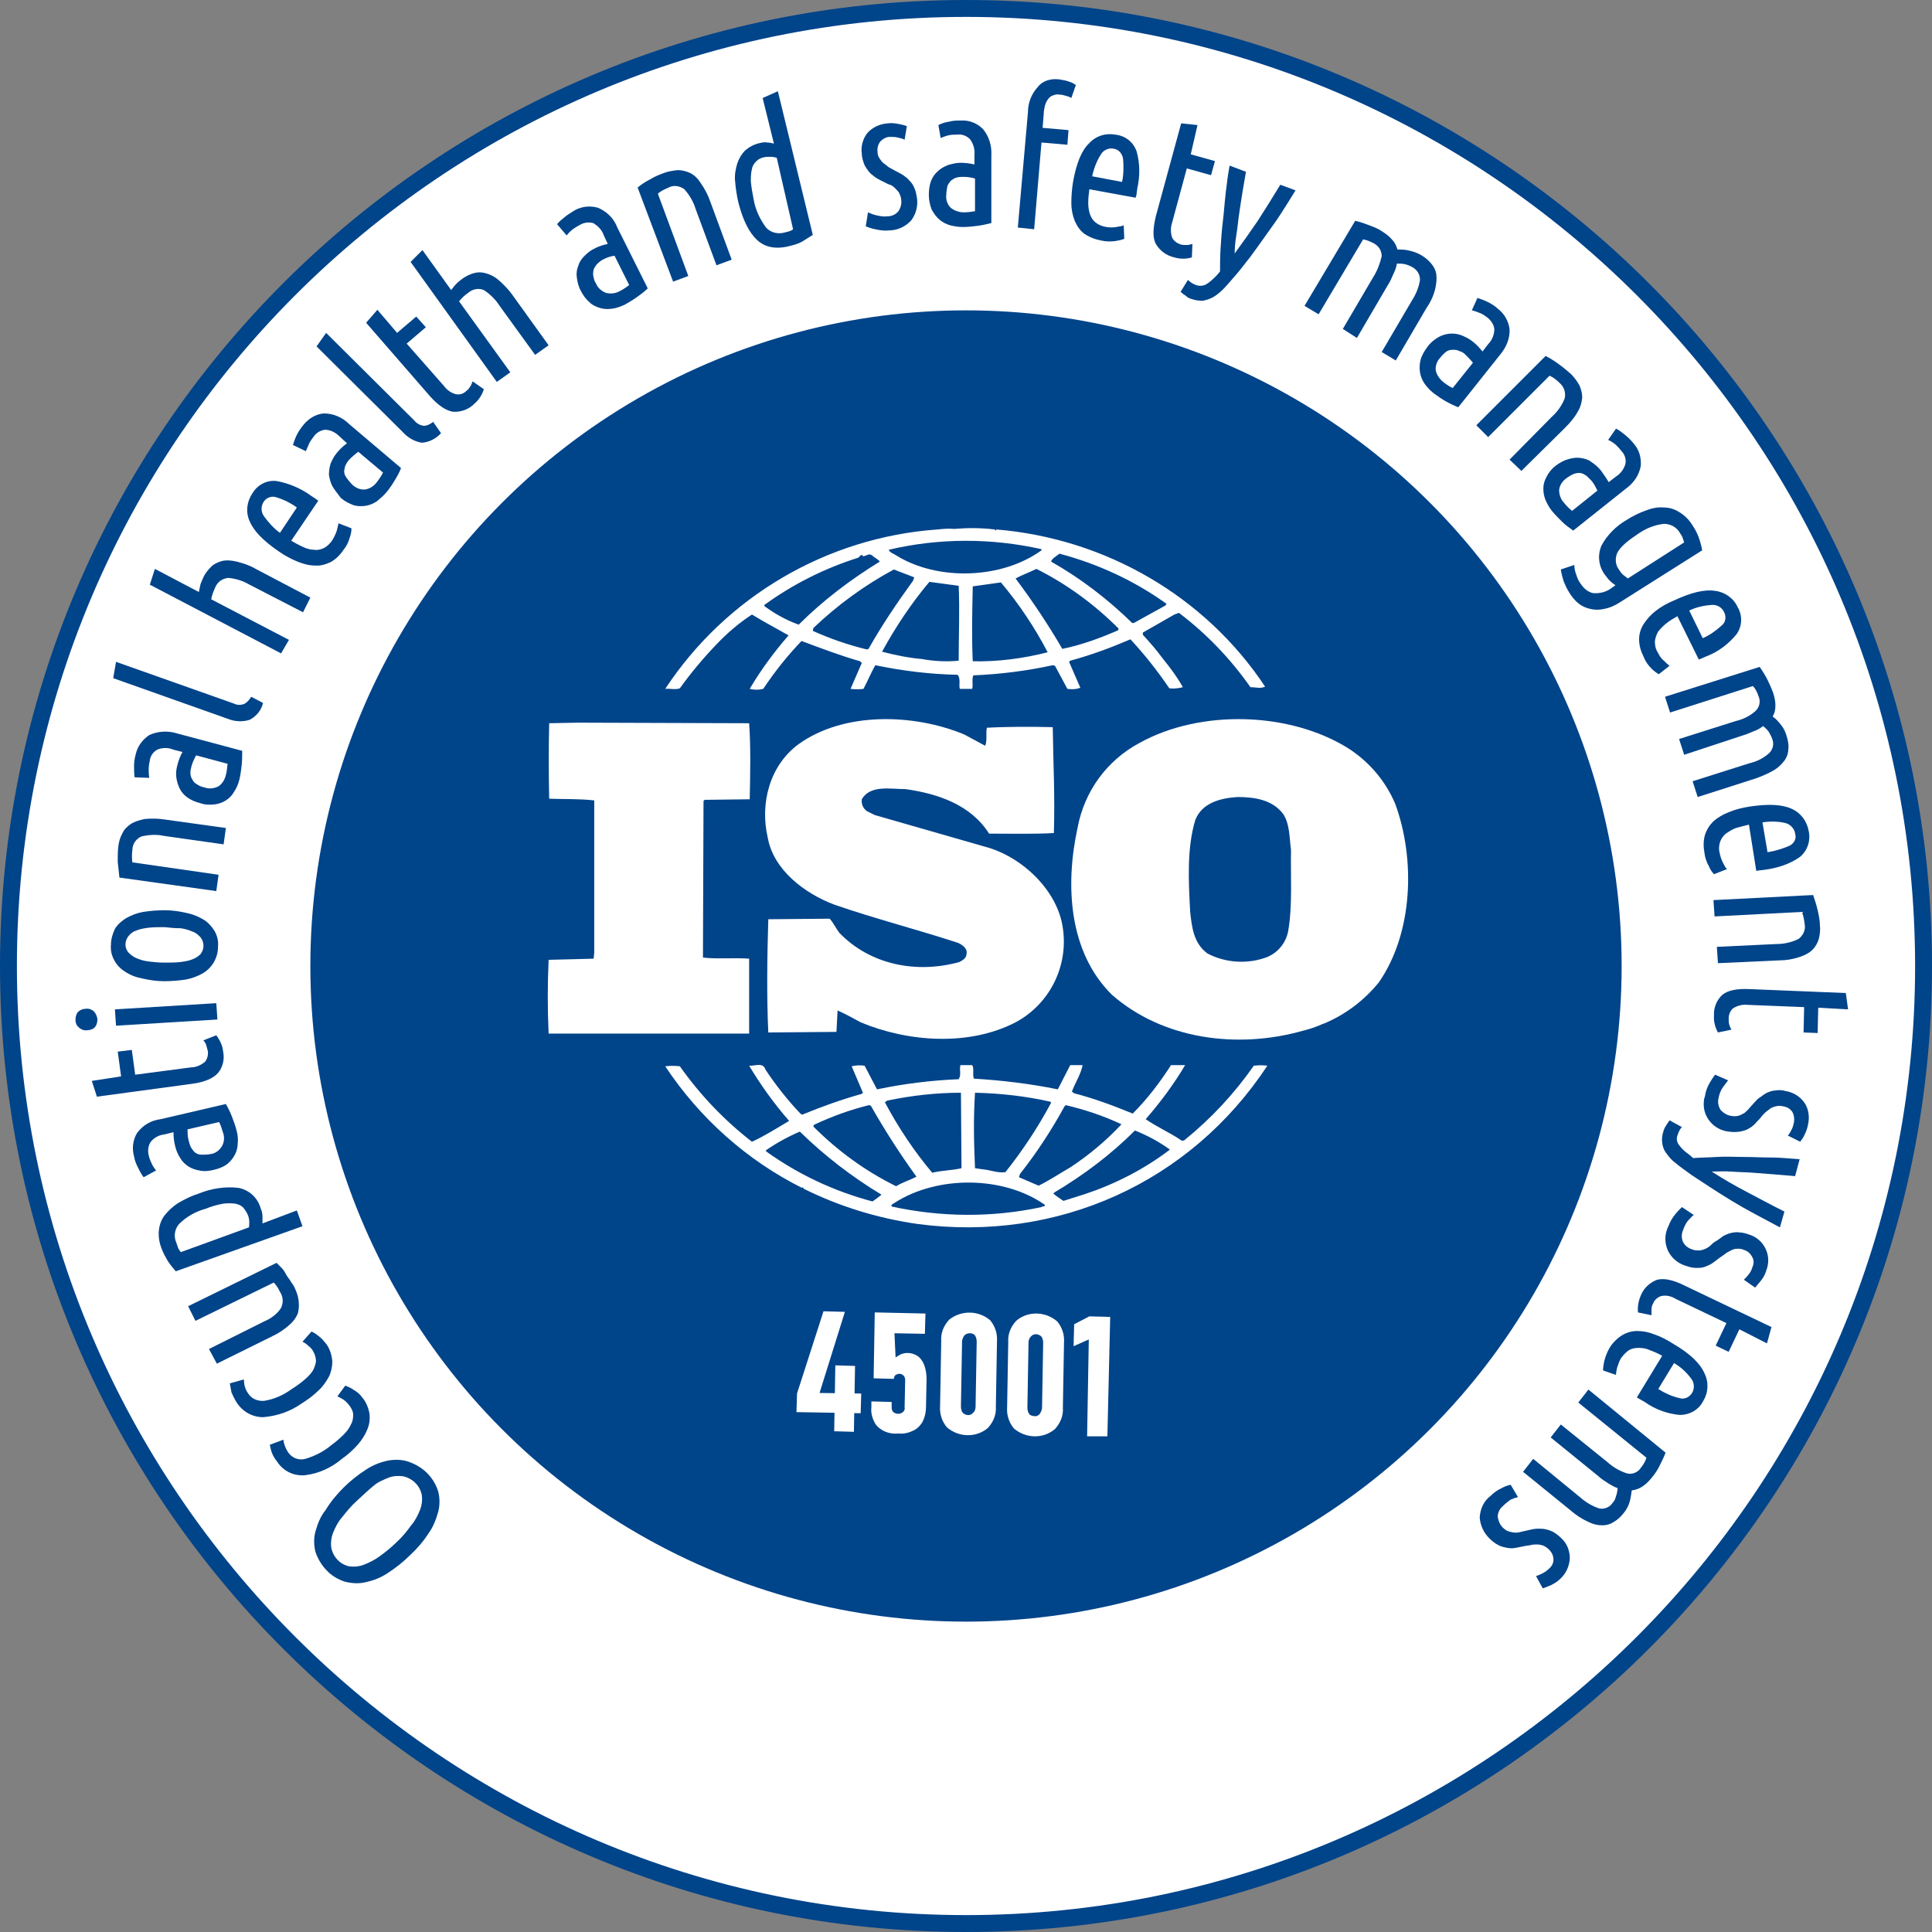
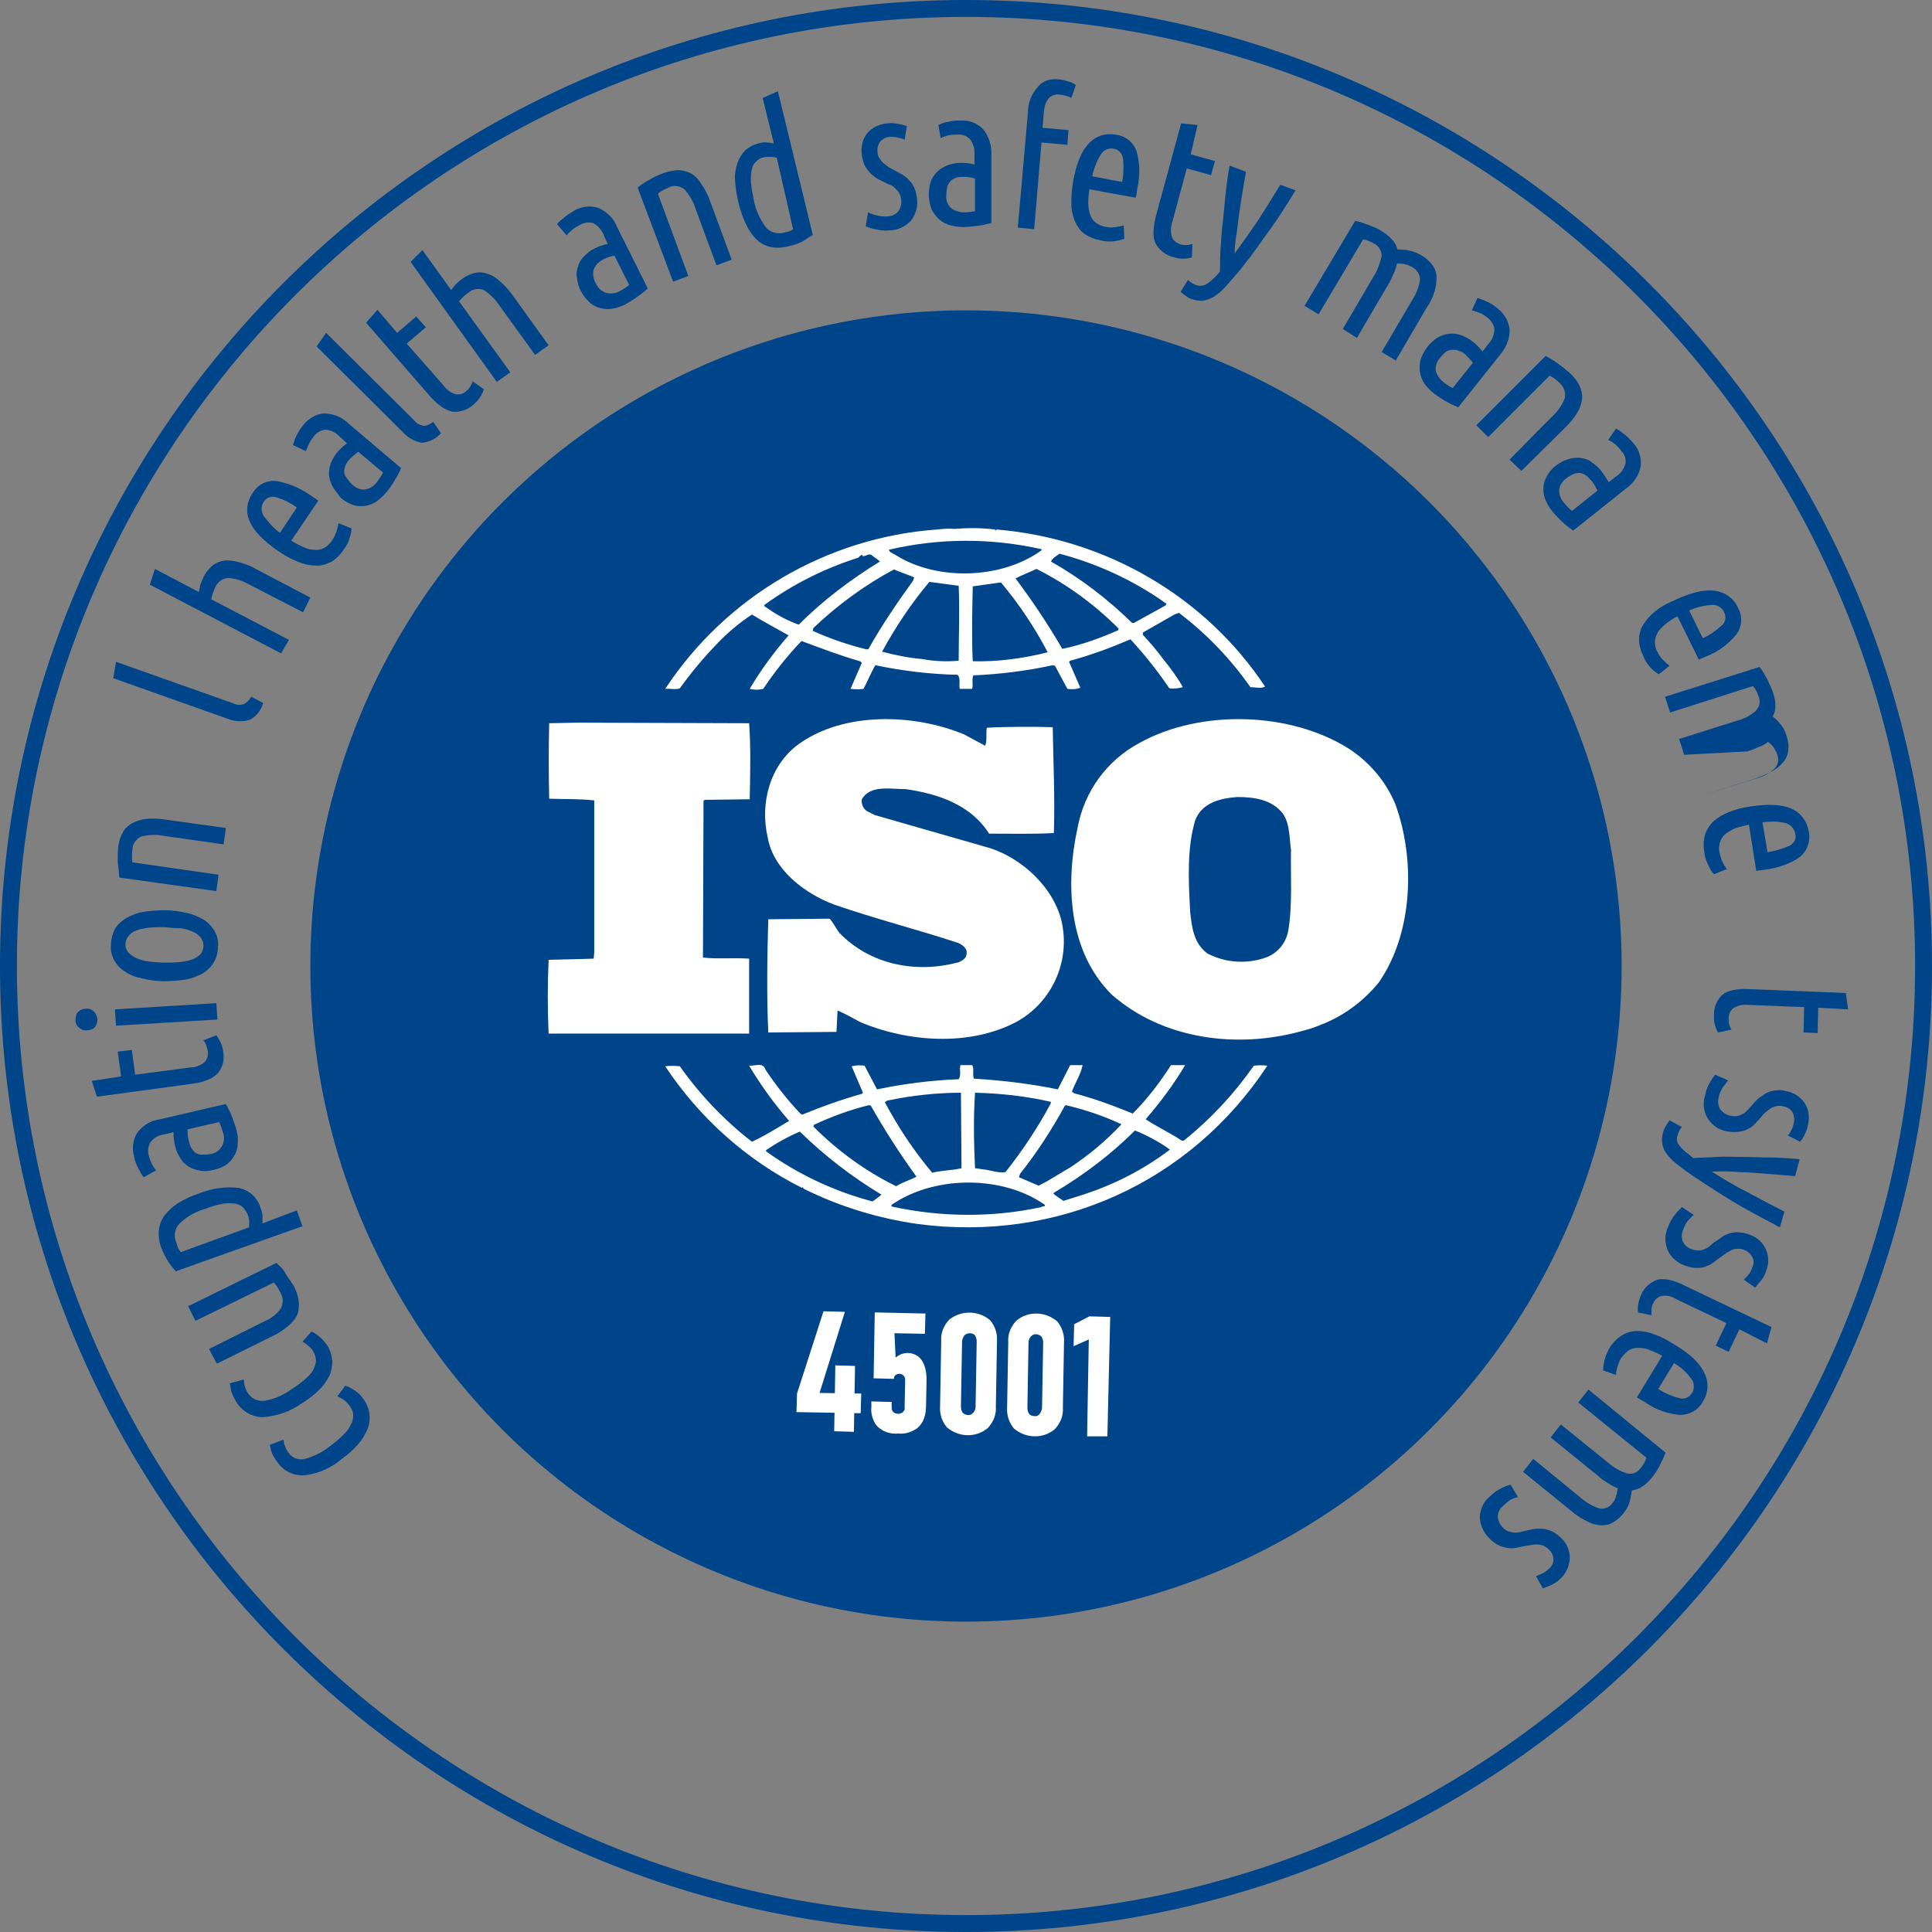
<svg xmlns="http://www.w3.org/2000/svg" version="1.1" id="Layer_1" x="0px" y="0px" viewBox="0 0 343 343" style="enable-background:new 0 0 343 343;" xml:space="preserve">
  <rect x="0" y="0" width="343" height="343" fill="#808080" stroke="none" />
  <style type="text/css">
	.st0{fill:#FFFFFF;}
	.st1{fill:#00448A;}
</style>
  <title>Untitled-1</title>
  <g>
-     <circle class="st0" cx="171.5" cy="171.5" r="170" />
    <path class="st1" d="M171.5,343C76.9,343,0,266.1,0,171.5S76.9,0,171.5,0S343,76.9,343,171.5S266.1,343,171.5,343z M171.5,3   C78.6,3,3,78.6,3,171.5S78.6,340,171.5,340S340,264.4,340,171.5S264.4,3,171.5,3z" />
    <circle class="st1" cx="171.5" cy="171.5" r="116.4" />
    <path class="st0" d="M247.7,142.7c-1.7-4-4.5-7.3-8.1-9.7c-10.5-6.7-26.5-7.1-37.3-1.1c-5.8,3.1-9.8,8.6-11,15.1   c-2.2,10.1-1.6,22,6.1,29.6c9,7.9,22.2,9.7,33.9,6.4c1.2-0.3,2.4-0.7,3.5-1.2l0.3-0.1c3.8-1.6,7.1-4.1,9.7-7.3   C250.9,165.6,251.3,152.5,247.7,142.7z M228.7,165.3c-0.4,2.1-1.8,3.8-3.7,4.6c-3.4,1.3-7.3,1.1-10.6-0.6c-2.5-1.8-2.8-4.7-3.1-7.4   c-0.3-5.5-0.6-11.3,0.9-16.3c1.2-3.1,4.5-3.9,7.5-4.1c3.1,0,6.2,0.5,8.1,3c1.2,1.8,1.1,4.2,1.4,6.4   C229.1,155.3,229.5,160.7,228.7,165.3L228.7,165.3z" />
    <path class="st0" d="M133,170.2c-2.7-0.2-5.7,0.1-8.2-0.2l0.1-27.8l0.2-0.2l8-0.1c0.1-4.5,0.2-9.4-0.1-13.5l-30.5-0.1l-5,0.1   c-0.1,4.2-0.1,9.1,0,13.4c2.7,0.1,5.3,0,8,0.3v27l-0.1,1.1l-8,0.2c-0.2,4.4-0.2,8.7,0,13.1H133V170.2z" />
    <path class="st0" d="M222.6,189.2c-3.5,5-7.6,9.4-12.3,13.2c-0.2,0.2-0.7,0.1-0.8-0.1c-2-1.3-4.2-2.3-6.1-3.6c2.6-3,5-6.2,7-9.6   h-2.5c-2,3.1-4.2,6-6.8,8.6c-3.4-1.4-6.9-2.7-10.4-3.6l-0.4-0.3c0.6-1.6,1.6-3.1,1.9-4.7H190l-2.2,4.3c-4.9-1-9.9-1.6-14.9-1.9   c-0.3-0.7,0.1-1.8-0.3-2.4h-2.1c-0.2,1,0.2,1.7-0.3,2.5c-4.9,0.2-9.7,0.8-14.5,1.8l-2.2-4.2c-0.7-0.1-1.5-0.1-2.3,0.1l2,4.7   l-0.2,0.2c-3.6,1-7.2,2.3-10.6,3.7l-0.3-0.2c-2.3-2.4-4.4-5.1-6.2-7.8c-0.4-1.4-2-0.6-2.9-0.7c2.1,3.5,4.4,6.7,7.1,9.8   c-2.2,1.3-4.4,2.7-6.6,3.7c-4.9-3.8-9.2-8.3-12.8-13.4c-0.9-0.1-1.7-0.1-2.6,0c6.1,9.2,14.5,16.7,24.3,21.6c0,0,0-0.1,0.1-0.1l0,0   c0.1,0,0.2,0.1,0.1,0.2c6.4,3.2,13.3,5.3,20.3,6.3c24.8,3.3,48.4-7.3,62.1-28.1C224.3,189.1,223.5,189.1,222.6,189.2z M189,196.4   l0.2-0.2c3.4,0.8,6.7,1.9,9.9,3.4c-2.7,2.9-5.7,5.4-9,7.6c-1.9,1.1-3.7,2.3-5.7,3.3l-3.5-1.5l0.2-0.6   C184.1,204.6,186.7,200.6,189,196.4L189,196.4z M173.1,194c4.5,0.1,9,0.6,13.4,1.6l0.1,0.2c-2.3,4.3-5,8.4-8.1,12.3   c-1.4,0.2-2.7-0.4-4-0.5l-1.4-0.2C172.9,202.8,172.8,198.7,173.1,194z M157.5,195.4c4.3-0.9,8.7-1.4,13.1-1.4l0.1,13.4   c-1.7,0.4-3.6,0.4-5.2,0.8c-3.2-3.8-6-8-8.4-12.5L157.5,195.4z M144.5,199.7c3.2-1.5,6.5-2.7,9.8-3.5l0.3,0.1   c2.5,4.4,5.2,8.6,8.1,12.6c-1.1,0.6-2.5,1-3.6,1.7c-5.5-2.7-10.4-6.3-14.7-10.6L144.5,199.7L144.5,199.7z M154.9,213.3   c-6.8-1.8-13.2-4.8-18.9-8.9v-0.2c1.9-1.3,3.9-2.4,6-3.3c4.4,4.3,9.2,8,14.5,11.2C156,212.5,155.5,212.9,154.9,213.3L154.9,213.3z    M184.9,214.3c-8.8,1.9-17.9,1.8-26.6-0.1c-0.2-0.4,0.4-0.5,0.6-0.7c7.5-4.8,19.2-4.8,26.6,0.4C185.6,214.3,185,214.1,184.9,214.3   L184.9,214.3z M192.6,212l-3.8,1.2c-0.6-0.4-1.2-0.8-1.8-1.3l0.2-0.2c5.2-3.1,10-6.7,14.3-11c2.2,0.9,4.3,2,6.2,3.4   C203.1,207.6,198,210.2,192.6,212L192.6,212z" />
    <path class="st0" d="M120.7,122.2c2-2.8,4.2-5.4,6.5-7.8c1.9-2,4-3.8,6.3-5.3c2.1,1.3,4.4,2.5,6.5,3.7c-2.6,3-4.9,6.1-6.9,9.5   c0.8,0.2,1.6,0.2,2.4,0c2-3,4.3-5.9,6.8-8.5c3.5,1.3,6.9,2.6,10.4,3.6l0.3,0.3l-2,4.6c0.8,0.1,1.6,0.1,2.3,0   c0.7-1.3,1.3-2.8,2.1-4.2c4.8,1,9.7,1.6,14.6,1.7c0.6,0.6,0.2,1.8,0.4,2.5h2.2c0.2-0.8-0.1-1.7,0.2-2.4c4.8-0.2,9.5-0.8,14.1-1.8   l0.4,0.1l2.2,4.1c0.8,0.1,1.5,0.1,2.3-0.2l-2-4.6l0.2-0.2c3.7-1,7.2-2.3,10.7-3.8c2.5,2.7,4.8,5.6,6.9,8.7c0.8,0.1,1.6,0,2.4-0.2   c-1-1.8-2.2-3.4-3.5-5c-1.1-1.5-2.3-2.9-3.6-4.3v-0.4l5.6-3.2l0.8-0.3c4.9,3.7,9.2,8.2,12.7,13.2c1,0,1.8,0.3,2.6-0.1   c-10.6-16-28.3-26.3-47.7-27.9l-0.1,0.2l-0.2-0.2c-2.4-0.3-4.8-0.3-7.2-0.1c-1-0.1-2,0-3,0.1c-19.6,1.4-37.5,11.9-48.3,28.3   C118.9,122.2,119.9,122.5,120.7,122.2z M154.2,115.2l-0.3,0.1c-3.3-0.8-6.5-1.9-9.6-3.3l0.1-0.5c4.3-4.1,9.1-7.6,14.3-10.4   c1.2,0.5,2.4,0.9,3.6,1.4l-0.2,0.6C159.2,107.1,156.5,111.1,154.2,115.2L154.2,115.2z M170.2,117.3c-2.2,0.2-4.4,0.1-6.5-0.3   c-2.4-0.2-4.8-0.7-7.1-1.3c2.4-4.4,5.2-8.6,8.4-12.4l5.2,0.7C170.4,108.3,170.2,113,170.2,117.3L170.2,117.3z M172.7,117.4   c-0.2-4.2-0.1-8.9,0-13.3l5-0.7c3.2,3.8,6,8,8.3,12.4C181.7,116.9,177.2,117.5,172.7,117.4L172.7,117.4z M198.5,111.9   c-3.2,1.4-6.5,2.6-9.9,3.3c-2.5-4.3-5.3-8.5-8.3-12.5c1.1-0.6,2.5-1.1,3.7-1.7c5.4,2.7,10.3,6.3,14.6,10.6L198.5,111.9z    M188.1,98.3c6.8,1.8,13.3,4.8,19,8.9l-0.2,0.3l-5.6,3.1H201c-4.3-4.2-9.1-7.9-14.4-10.9C186.8,99.1,187.6,98.7,188.1,98.3z    M184.9,97.5v0.2c-7,5.1-18.4,5.5-25.8,0.9c-0.4-0.3-1.2-0.5-1.3-1C166.7,95.5,176,95.5,184.9,97.5z M135.7,107.4   c5.1-3.7,10.7-6.5,16.7-8.4c0.2-0.2,0.4-0.5,0.7-0.5v0.2c0.6,0.2,1.1-0.6,1.7-0.1s1.1,0.7,1.4,1.1c-5.2,3.2-10.1,6.9-14.4,11.2   c-2.2-0.8-4.2-1.9-6.1-3.3L135.7,107.4z" />
    <path class="st0" d="M170.3,170.8c-7.6,2.1-15.8,0.5-21.3-5.2c-0.6-0.8-1-1.7-1.7-2.5l-10.9,0.1c-0.2,6.4-0.3,13.8,0,20.1l12.1-0.1   l0.2-3.8c1.4,0.6,2.8,1.4,4.1,2.1c8.4,3.5,19.2,4.3,27.5,0c6-3.2,9.4-9.9,8.4-16.7c-0.9-6.7-7.3-12.8-13.9-14.5l-19.5-5.6l-1.4-0.7   c-0.7-0.5-1-1.3-0.9-2.1c1.5-2.6,5.1-1.8,7.8-1.8c5.6,0.8,11.5,2.7,14.8,7.9c3.6,0,7.7,0.1,11.5-0.1c0.2-6.5-0.1-12.2-0.2-18.8   c-3.6-0.1-8.1-0.1-11.7,0.1c-0.2,0.9,0.1,2.3-0.3,3.2l-3.7-2c-8.9-3.7-21.3-4.1-29.4,1.7c-5.2,3.8-6.9,10.6-5.5,16.6   c1,5.7,6.5,9.9,11.8,11.9c7.2,2.5,14.7,4.4,22,6.8c0.7,0.3,1.7,1,1.5,1.9C171.6,170.1,170.9,170.5,170.3,170.8z" />
    <path class="st0" d="M141.5,247.4l4.7-14.6l3.8,0.1l-4.5,14.4l7.4,0.1l-0.1,3.5l-11.4-0.2L141.5,247.4z M148.3,242.4l3.5,0.1   l-0.2,11.7l-3.5-0.1L148.3,242.4z" />
    <path class="st0" d="M156.8,254c-0.7-0.4-1.3-0.9-1.6-1.6c-0.4-0.8-0.6-1.7-0.5-2.6v-1l3.6,0.1v1c0,0.3,0.1,0.6,0.3,0.8   c0.5,0.4,1.2,0.4,1.7,0c0.2-0.2,0.4-0.5,0.3-0.8l0.1-4.9c0-0.3-0.1-0.6-0.3-0.8s-0.5-0.3-0.7-0.3c-0.3,0-0.5,0.1-0.7,0.2   c-0.2,0.2-0.3,0.4-0.3,0.7l-3.6-0.1l0.2-11.7l9,0.2l-0.1,3.6l-5.4-0.1l0.2,4.3c0.3-0.2,0.6-0.4,1-0.6c0.3-0.1,0.7-0.2,1.1-0.2   c0.7,0,1.3,0.2,1.9,0.6c0.5,0.4,0.9,1,1.1,1.6c0.3,0.8,0.4,1.7,0.4,2.5l-0.1,4.9c0,0.9-0.2,1.8-0.6,2.6c-0.4,0.7-1,1.3-1.7,1.6   c-0.8,0.4-1.7,0.6-2.6,0.5C158.5,254.6,157.6,254.4,156.8,254z" />
    <path class="st0" d="M168.1,253.4c-0.9-1.1-1.3-2.4-1.2-3.8l0.2-11.5c-0.1-1.4,0.4-2.7,1.4-3.8c2.1-1.7,5.2-1.7,7.3,0.1   c0.9,1.1,1.3,2.4,1.2,3.8l-0.2,11.5c0.1,1.4-0.4,2.7-1.4,3.8C173.3,255.3,170.2,255.2,168.1,253.4z M172.8,250.8   c0.3-0.3,0.4-0.7,0.4-1.1l0.2-11.5c0-0.4-0.1-0.8-0.3-1.1s-0.6-0.4-0.9-0.4c-0.4,0-0.7,0.1-1,0.4c-0.2,0.3-0.4,0.7-0.4,1.1   l-0.2,11.5c0,0.4,0.1,0.8,0.3,1.1c0.5,0.5,1.3,0.6,1.8,0.1C172.7,250.8,172.7,250.8,172.8,250.8L172.8,250.8z" />
    <path class="st0" d="M180,253.6c-0.9-1.1-1.3-2.4-1.2-3.8l0.2-11.5c-0.1-1.4,0.4-2.7,1.4-3.8c2.1-1.8,5.2-1.7,7.3,0.1   c0.9,1.1,1.3,2.4,1.2,3.8l-0.2,11.5c0.1,1.4-0.4,2.7-1.4,3.8C185.2,255.5,182.1,255.4,180,253.6L180,253.6z M184.6,251   c0.2-0.3,0.4-0.7,0.4-1.1l0.2-11.5c0-0.4-0.1-0.8-0.3-1.1c-0.5-0.5-1.3-0.6-1.8-0.1l-0.1,0.1c-0.3,0.3-0.4,0.7-0.4,1.1l-0.2,11.5   c0,0.4,0.1,0.8,0.3,1.1s0.6,0.4,0.9,0.4C184,251.5,184.4,251.3,184.6,251L184.6,251z" />
    <path class="st0" d="M196.6,255H193l0.3-17.2l-2.7,1.2l0.1-3.9l2.7-1.4l3.7,0.1L196.6,255z" />
-     <path class="st1" d="M61,264.1c1.2-1.2,2.6-2.3,4-3.2c1.2-0.8,2.5-1.3,3.9-1.6c1.2-0.2,2.4-0.2,3.6,0.2c1.2,0.4,2.4,1.1,3.3,2   s1.6,2,2,3.3c0.3,1.2,0.3,2.4,0,3.6c-0.4,1.4-0.9,2.7-1.7,3.8c-0.9,1.4-2,2.7-3.3,3.9c-1.2,1.2-2.6,2.3-4,3.2   c-1.2,0.8-2.5,1.3-3.9,1.6c-1.2,0.3-2.5,0.2-3.7-0.1c-1.2-0.4-2.4-1.1-3.2-2c-0.9-0.9-1.6-2.1-2-3.3c-0.3-1.2-0.3-2.5,0-3.6   c0.4-1.4,0.9-2.7,1.8-3.8C58.7,266.6,59.8,265.3,61,264.1z M63.3,266.5c-1,0.9-1.8,1.9-2.6,2.9c-0.7,0.8-1.2,1.8-1.6,2.8   c-0.3,0.8-0.4,1.7-0.3,2.5c0.3,1.7,1.6,3.1,3.3,3.4c0.9,0.1,1.7,0,2.5-0.3c1-0.4,2-0.9,2.8-1.5c1.1-0.8,2.1-1.6,3-2.5   c1-0.9,1.8-1.9,2.6-3c0.7-0.8,1.2-1.8,1.6-2.8c0.3-0.8,0.4-1.7,0.3-2.5c-0.3-1.7-1.6-3-3.3-3.4c-0.8-0.1-1.7-0.1-2.5,0.2   c-1,0.4-2,0.8-2.8,1.5C65.2,264.7,64.3,265.6,63.3,266.5z" />
    <path class="st1" d="M64.3,248.1c0.7,0.8,1.1,1.8,1.3,2.9c0.1,0.9,0,1.9-0.4,2.8c-0.4,1-1,1.9-1.7,2.7c-0.8,0.9-1.8,1.8-2.8,2.5   c-1.9,1.6-4.1,2.6-6.5,2.9c-2,0.2-3.9-0.7-5-2.4c-0.4-0.5-0.7-1-0.9-1.5s-0.3-1-0.4-1.5l2.4-0.9c0.1,0.8,0.4,1.6,0.9,2.3   c0.7,1,1.9,1.4,3,1.1c1.7-0.5,3.3-1.3,4.7-2.5c0.7-0.5,1.4-1.1,2.1-1.8c0.5-0.5,1-1.1,1.3-1.8c0.3-0.5,0.4-1.1,0.4-1.7   c0-0.6-0.3-1.2-0.7-1.7c-0.3-0.4-0.6-0.7-1-1c-0.3-0.2-0.7-0.4-1.1-0.6l1.4-1.9c0.5,0.2,1,0.4,1.4,0.7   C63.4,247.1,63.9,247.5,64.3,248.1z" />
    <path class="st1" d="M58,238.7c0.6,0.9,0.9,1.9,1,3c0,0.9-0.2,1.9-0.6,2.7c-0.5,0.9-1.1,1.8-1.9,2.5c-0.9,0.9-1.9,1.6-3,2.3   c-2,1.4-4.3,2.2-6.8,2.4c-2,0-3.8-1.1-4.8-2.8c-0.3-0.5-0.6-1.1-0.8-1.6c-0.1-0.5-0.2-1-0.3-1.6l2.5-0.7c0,0.8,0.2,1.7,0.7,2.4   c0.6,1,1.7,1.5,2.9,1.4c1.8-0.3,3.4-1,4.9-2.1c0.8-0.5,1.5-1,2.2-1.6c0.6-0.5,1.1-1,1.5-1.6c0.3-0.5,0.5-1.1,0.6-1.7   c0-0.6-0.2-1.3-0.5-1.8c-0.2-0.4-0.5-0.7-0.9-1c-0.3-0.3-0.6-0.5-1-0.7l1.6-1.8c0.5,0.2,0.9,0.5,1.4,0.9   C57.2,237.7,57.6,238.2,58,238.7z" />
    <path class="st1" d="M49.1,224.2c0.3,0.3,0.5,0.5,0.8,0.8s0.6,0.7,0.8,1.1s0.5,0.8,0.8,1.2c0.2,0.4,0.5,0.7,0.7,1.1   c0.4,0.8,0.7,1.6,0.8,2.4c0.1,0.8,0.1,1.5-0.1,2.3c-0.3,0.8-0.8,1.5-1.5,2.1c-0.9,0.8-1.9,1.5-3,2l-9.9,4.9l-1.4-2.6l9.8-4.9   c1.2-0.5,2.3-1.3,3-2.4c0.4-0.9,0.4-1.8-0.1-2.7c-0.2-0.3-0.3-0.6-0.5-0.9c-0.2-0.3-0.4-0.6-0.7-0.9l-13.9,6.8l-1.3-2.6L49.1,224.2   z" />
    <path class="st1" d="M52.7,214.9l1,2.8l-22.5,8c-0.5-0.6-1-1.2-1.4-1.8c-0.4-0.7-0.8-1.4-1.1-2.2c-0.4-1-0.6-2.1-0.5-3.2   c0.1-1,0.4-1.9,1-2.7c0.7-0.9,1.5-1.6,2.4-2.2c1.2-0.7,2.4-1.3,3.7-1.7c2.2-0.9,4.7-1.3,7.1-1c1.9,0.4,3.4,1.8,3.9,3.7   c0.2,0.4,0.3,0.9,0.3,1.4c0,0.4,0,0.8,0,1.2L52.7,214.9z M44.2,217.9c0.1-0.7,0.1-1.5-0.2-2.2c-0.2-0.5-0.5-0.9-0.8-1.3   c-0.4-0.4-0.9-0.6-1.4-0.7c-0.7-0.1-1.5-0.1-2.2,0c-1.1,0.2-2.1,0.5-3.1,0.9c-1.8,0.5-3.4,1.4-4.7,2.7c-0.8,0.9-1,2.2-0.5,3.3   c0.1,0.3,0.2,0.6,0.3,0.9c0.1,0.3,0.3,0.5,0.5,0.8L44.2,217.9z" />
    <path class="st1" d="M25.5,209c-0.4-0.5-0.7-1.1-1-1.7c-0.3-0.6-0.6-1.3-0.7-2c-0.4-1.4-0.2-2.9,0.5-4.1c1-1.4,2.5-2.3,4.2-2.5   l11.6-2.7c0.4,0.7,0.8,1.5,1.1,2.3s0.6,1.6,0.8,2.4c0.2,0.8,0.3,1.5,0.2,2.3c0,1.5-0.8,2.8-1.9,3.7c-0.7,0.5-1.5,0.8-2.4,1   c-0.8,0.2-1.7,0.3-2.5,0.1c-1.4-0.2-2.7-1-3.4-2.2c-0.4-0.6-0.7-1.3-0.9-2.1c-0.2-0.8-0.3-1.6-0.3-2.5l-1.6,0.4   c-1,0.1-1.9,0.6-2.5,1.4c-0.4,0.7-0.5,1.5-0.3,2.3c0.1,0.5,0.3,1,0.5,1.4c0.2,0.5,0.5,0.9,0.8,1.3L25.5,209z M37.3,204.9   c0.9-0.1,1.6-0.6,2.1-1.4c0.4-0.7,0.5-1.6,0.2-2.4c-0.2-0.7-0.4-1.3-0.7-1.9l-5.6,1.3c0,0.7,0,1.3,0.2,2c0.1,0.4,0.2,0.8,0.4,1.2   c0.2,0.3,0.4,0.6,0.7,0.9c0.3,0.2,0.7,0.4,1.1,0.4C36.3,205,36.8,205,37.3,204.9L37.3,204.9z" />
    <path class="st1" d="M21.5,191.1l-0.6-4.4l2.5-0.3l0.6,4.4l9.9-1.3c0.9,0,1.8-0.4,2.5-1c0.4-0.5,0.6-1.2,0.5-1.9   c-0.1-0.4-0.2-0.7-0.3-1.1c-0.1-0.3-0.3-0.6-0.5-0.8l2.3-0.9c0.6,0.8,1.1,1.8,1.2,2.8c0.3,1.4,0,2.8-0.9,3.9   c-0.8,0.9-2.3,1.6-4.5,1.9l-17,2.3l-0.9-2.8L21.5,191.1z" />
    <path class="st1" d="M17.3,180.9c0,0.5-0.1,1-0.4,1.4s-0.9,0.6-1.4,0.6c-0.5,0.1-1.1-0.1-1.5-0.5c-0.4-0.3-0.6-0.8-0.6-1.3   s0.1-1,0.4-1.4c0.4-0.4,0.9-0.6,1.4-0.6c0.5-0.1,1.1,0.1,1.5,0.5C17,179.9,17.2,180.4,17.3,180.9z M38.4,178.1l0.2,2.9l-18,1.1   l-0.2-2.9L38.4,178.1z" />
    <path class="st1" d="M29.3,161.6c1.3,0,2.6,0.2,3.9,0.5c1,0.2,2,0.6,3,1.2c0.8,0.5,1.4,1.2,1.9,2c0.5,0.9,0.7,1.8,0.6,2.8   c0,1.9-1,3.7-2.7,4.7c-0.9,0.5-1.9,0.9-3,1.1c-1.3,0.2-2.6,0.3-3.9,0.3s-2.6-0.2-3.9-0.5c-1.1-0.2-2.1-0.6-3-1.2   c-0.8-0.5-1.5-1.2-1.9-2c-0.5-0.9-0.7-1.8-0.6-2.8c0-1,0.3-1.9,0.7-2.8c0.5-0.8,1.2-1.4,2-1.9c0.9-0.5,1.9-0.9,3-1.1   C26.7,161.7,28,161.6,29.3,161.6z M29.2,164.6c-0.9,0-1.9,0-2.8,0.1c-0.7,0.1-1.5,0.2-2.2,0.5c-0.6,0.2-1,0.5-1.4,1   c-0.7,0.9-0.7,2.1,0,2.9c0.4,0.4,0.9,0.8,1.4,1c0.7,0.3,1.4,0.5,2.2,0.6c0.9,0.1,1.8,0.2,2.8,0.2c0.9,0,1.9,0,2.8-0.1   c0.7-0.1,1.5-0.2,2.2-0.5c0.5-0.2,1-0.5,1.4-0.9c0.7-0.9,0.7-2.1,0-3c-0.4-0.4-0.8-0.8-1.4-1c-0.7-0.3-1.4-0.5-2.1-0.6   C31.1,164.8,30.1,164.7,29.2,164.6L29.2,164.6z" />
    <path class="st1" d="M21.2,155.8c-0.1-0.9-0.2-1.8-0.3-2.8c0-0.9,0-1.8,0.1-2.7c0.1-0.8,0.3-1.6,0.7-2.3c0.3-0.7,0.8-1.2,1.5-1.7   c0.8-0.5,1.6-0.7,2.5-0.9c1.2-0.1,2.4-0.1,3.6,0.1l10.8,1.5l-0.4,2.9l-10.6-1.5c-1.3-0.3-2.7-0.2-4,0.1c-0.9,0.4-1.6,1.3-1.6,2.4   c-0.1,0.7-0.1,1.5,0,2.2l15.3,2.2l-0.4,2.9L21.2,155.8z" />
-     <path class="st1" d="M23.9,138c-0.1-0.7-0.1-1.3-0.1-2s0.1-1.4,0.3-2.1c0.3-1.4,1.2-2.6,2.4-3.4c1.5-0.7,3.3-0.8,4.9-0.3l11.6,3.1   c0,0.9,0,1.7-0.1,2.6c-0.1,0.8-0.2,1.7-0.4,2.5s-0.5,1.5-0.9,2.1c-0.7,1.3-2,2.1-3.4,2.3c-0.9,0.1-1.8,0.1-2.6-0.2   c-0.8-0.2-1.6-0.5-2.3-1c-0.6-0.4-1.1-1-1.4-1.6c-0.3-0.6-0.5-1.3-0.6-2s0-1.5,0.2-2.2c0.2-0.8,0.5-1.6,0.9-2.3l-1.6-0.4   c-0.9-0.4-2-0.4-2.9,0c-0.7,0.4-1.2,1.1-1.3,1.9c-0.1,0.5-0.2,1-0.2,1.5s0,1,0.1,1.6L23.9,138z M36.3,139.8   c0.8,0.3,1.7,0.2,2.5-0.2c0.7-0.5,1.1-1.2,1.3-2c0.2-0.7,0.2-1.3,0.3-2l-5.6-1.5c-0.3,0.6-0.6,1.2-0.8,1.9   c-0.1,0.4-0.2,0.8-0.2,1.2s0.1,0.8,0.3,1.1c0.2,0.4,0.4,0.7,0.8,0.9C35.3,139.5,35.8,139.7,36.3,139.8z" />
    <path class="st1" d="M46.7,124.8c-0.3,1.3-1.2,2.4-2.4,3c-1.3,0.4-2.7,0.3-3.9-0.2l-20.3-7.2l0.5-2.9l20.9,7.4   c0.6,0.3,1.2,0.3,1.8,0.1c0.6-0.3,1-0.8,1.3-1.3L46.7,124.8z" />
    <path class="st1" d="M49.9,116l-23.3-12.2l0.9-2.8l7.8,4.1c0.1-0.5,0.2-0.9,0.3-1.4c0.2-0.5,0.4-1,0.6-1.4c0.3-0.6,0.8-1.2,1.3-1.7   s1.2-0.8,1.9-1c0.9-0.2,1.7-0.1,2.6,0.1c1.2,0.3,2.4,0.7,3.4,1.3l9.7,5.1l-1.3,2.6l-9.5-4.9c-1.2-0.7-2.5-1.1-3.8-1.2   c-1,0.1-1.9,0.7-2.3,1.7c-0.3,0.7-0.6,1.4-0.7,2.1l13.8,7.2L49.9,116z" />
    <path class="st1" d="M51.7,96c0.7,0.4,1.4,0.8,2.1,1.1c0.6,0.3,1.3,0.5,1.9,0.5c0.6,0.1,1.2,0,1.8-0.3s1.1-0.8,1.5-1.4   c0.3-0.5,0.6-1.1,0.8-1.7c0.1-0.4,0.2-0.8,0.3-1.3l2.3,0.9c0,0.5-0.1,1.1-0.3,1.6c-0.2,0.8-0.6,1.6-1.1,2.2   c-0.6,0.9-1.4,1.7-2.3,2.2c-0.9,0.4-1.8,0.7-2.8,0.6c-1.1,0-2.1-0.3-3.1-0.7c-1.2-0.5-2.3-1.1-3.3-1.8c-2.8-1.9-4.5-3.7-5.2-5.4   c-0.7-1.6-0.5-3.4,0.5-4.9c0.9-1.5,2.5-2.4,4.3-2.2c2.2,0.4,4.3,1.3,6.1,2.6l0.6,0.4c0.2,0.1,0.4,0.3,0.7,0.5L51.7,96z M46.8,89.1   c-0.5,0.8-0.5,1.8,0.1,2.6c0.8,1.1,1.7,2.1,2.8,2.9l3-4.5c-1.1-0.8-2.3-1.4-3.6-1.8C48.3,88,47.3,88.3,46.8,89.1z" />
    <path class="st1" d="M52,79c0.2-0.6,0.4-1.2,0.7-1.8c0.3-0.6,0.7-1.2,1.2-1.8c0.9-1.1,2.2-1.9,3.6-2c1.7,0,3.3,0.7,4.5,1.9l9.2,7.8   c-0.3,0.8-0.7,1.5-1.2,2.3c-0.4,0.7-0.9,1.4-1.4,2s-1.1,1.1-1.7,1.6c-0.6,0.4-1.3,0.7-2,0.8c-0.7,0.1-1.4,0.1-2.1-0.1   c-0.8-0.3-1.6-0.7-2.3-1.3C60,87.7,59.4,87,59,86.3c-0.3-0.6-0.5-1.3-0.6-2c0-0.7,0.1-1.4,0.3-2c0.3-0.7,0.6-1.3,1.1-1.9   s1.1-1.2,1.8-1.7l-1.3-1.2c-0.7-0.7-1.6-1.2-2.6-1.2c-0.8,0.1-1.5,0.5-2,1.2c-0.3,0.4-0.6,0.8-0.8,1.2c-0.2,0.5-0.4,0.9-0.6,1.4   L52,79z M62.5,86c0.6,0.6,1.5,1,2.3,0.9s1.6-0.6,2.1-1.3c0.4-0.5,0.8-1.1,1.1-1.7l-4.4-3.7c-0.5,0.4-1,0.8-1.5,1.3   c-0.3,0.3-0.5,0.6-0.7,1c-0.2,0.3-0.2,0.7-0.3,1.1c0,0.4,0.1,0.8,0.4,1.2C61.8,85.2,62.1,85.6,62.5,86L62.5,86z" />
    <path class="st1" d="M78.3,76.9c-0.9,1-2.1,1.6-3.4,1.7c-1.3-0.2-2.5-0.9-3.4-1.9L56.2,61.5l1.7-2.4l15.7,15.6   c0.4,0.5,1,0.8,1.6,0.9c0.6,0,1.2-0.3,1.7-0.7L78.3,76.9z" />
    <path class="st1" d="M70.5,59.1l3.4-2.9l1.7,1.9L72.2,61l6.6,7.5c0.5,0.7,1.3,1.3,2.2,1.5c0.7,0.1,1.3-0.1,1.8-0.6   c0.3-0.2,0.5-0.5,0.7-0.8s0.3-0.6,0.4-0.9l2,1.4c-0.3,1-0.9,1.9-1.7,2.6c-1,1-2.4,1.5-3.8,1.4c-1.2-0.2-2.6-1.1-4.1-2.8L65,57.3   l2-2.3L70.5,59.1z" />
    <path class="st1" d="M88.2,67.8L72.9,46.5l2.1-2.1l5.1,7.1c0.3-0.4,0.6-0.8,0.9-1.1c0.4-0.4,0.8-0.7,1.2-1c0.6-0.4,1.2-0.7,1.9-0.9   c0.7-0.2,1.4-0.2,2.1,0c0.8,0.2,1.6,0.6,2.3,1.2c0.9,0.8,1.8,1.7,2.5,2.7l6.4,8.9L95,63l-6.3-8.7c-0.7-1.1-1.7-2.1-2.8-2.8   c-0.9-0.4-2-0.2-2.8,0.5c-0.6,0.4-1.2,1-1.6,1.5l9.1,12.6L88.2,67.8z" />
    <path class="st1" d="M98.9,39.8c0.4-0.5,0.9-0.9,1.4-1.3c0.6-0.5,1.2-0.8,1.8-1.2c1.3-0.7,2.8-0.8,4.1-0.4c1.6,0.7,2.8,1.9,3.4,3.5   l5.4,10.8c-0.6,0.6-1.3,1.1-2,1.6s-1.4,0.9-2.1,1.3c-0.7,0.3-1.4,0.6-2.2,0.7c-0.7,0.1-1.4,0.1-2.1-0.1c-0.7-0.2-1.4-0.5-1.9-1   c-0.7-0.6-1.2-1.3-1.6-2.1c-0.4-0.7-0.6-1.6-0.7-2.4c-0.1-0.7,0-1.4,0.3-2.1c0.2-0.7,0.6-1.2,1.1-1.7s1.1-1,1.8-1.3   c0.7-0.4,1.5-0.6,2.3-0.8l-0.7-1.5c-0.3-0.9-1-1.7-1.9-2.2c-0.8-0.2-1.6-0.1-2.3,0.3c-0.4,0.2-0.9,0.5-1.3,0.8s-0.8,0.7-1.1,1.1   L98.9,39.8z M105.8,50.3c0.3,0.8,1,1.4,1.8,1.7c0.8,0.2,1.7,0.1,2.4-0.3c0.6-0.3,1.2-0.7,1.7-1.1l-2.6-5.2   c-0.7,0.1-1.3,0.3-1.9,0.6c-0.4,0.2-0.7,0.4-1,0.7c-0.3,0.2-0.5,0.6-0.7,0.9c-0.2,0.4-0.2,0.8-0.2,1.2   C105.4,49.4,105.5,49.9,105.8,50.3z" />
    <path class="st1" d="M113.2,33.3c0.7-0.6,1.5-1.1,2.3-1.5c0.8-0.5,1.6-0.8,2.4-1.1c0.8-0.3,1.6-0.4,2.4-0.5c0.8,0,1.5,0.2,2.2,0.5   c0.8,0.4,1.4,1,1.9,1.8c0.7,1,1.3,2.1,1.7,3.3l3.8,10.3l-2.7,1l-3.7-10c-0.4-1.3-1.1-2.5-2-3.5c-0.8-0.6-1.9-0.8-2.8-0.3   c-0.7,0.3-1.4,0.6-1.9,1.1l5.4,14.6l-2.7,1L113.2,33.3z" />
    <path class="st1" d="M135.4,17.4l2.7-1.2l6.2,25.5c-0.6,0.4-1.3,0.8-1.9,1.2c-0.7,0.4-1.5,0.6-2.3,0.8c-2.4,0.6-4.3,0.2-5.7-1.1   s-2.5-3.5-3.3-6.6c-0.3-1.3-0.5-2.6-0.6-3.9c-0.1-1.1,0.1-2.1,0.4-3.1c0.3-0.9,0.8-1.7,1.4-2.3c0.7-0.6,1.6-1.1,2.6-1.3   c0.4-0.1,0.9-0.2,1.3-0.1c0.4,0,0.8,0.1,1.2,0.2L135.4,17.4z M137.9,28c-0.7-0.2-1.5-0.2-2.2-0.1c-0.5,0.1-1,0.3-1.4,0.7   c-0.4,0.4-0.7,0.8-0.8,1.4c-0.2,0.7-0.2,1.5-0.2,2.2c0.1,1.1,0.3,2.2,0.5,3.2c0.3,1.8,1.1,3.5,2.2,5c0.8,0.9,2.1,1.2,3.2,0.9   c0.3-0.1,0.5-0.1,0.8-0.2c0.3-0.1,0.6-0.2,0.8-0.4L137.9,28z" />
    <path class="st1" d="M157.6,38.4c0.7,0,1.4-0.3,1.9-0.9c0.4-0.6,0.6-1.3,0.5-2c0-0.4-0.2-0.9-0.4-1.3c-0.2-0.3-0.5-0.6-0.8-0.9   c-0.3-0.3-0.7-0.5-1.1-0.6c-0.4-0.2-0.8-0.4-1.2-0.6c-0.4-0.2-0.8-0.4-1.2-0.7c-0.4-0.3-0.8-0.6-1.1-1s-0.6-0.8-0.8-1.3   c-0.2-0.6-0.4-1.2-0.4-1.8c-0.2-1.3,0.2-2.7,1-3.7c0.9-1,2.2-1.6,3.6-1.7c0.6-0.1,1.3,0,1.9,0.1c0.5,0.1,1,0.2,1.5,0.4l-0.4,2.4   c-0.4-0.2-0.8-0.3-1.3-0.4c-0.4-0.1-0.9-0.1-1.3-0.1c-0.6,0-1.2,0.3-1.7,0.8c-0.4,0.5-0.6,1.2-0.5,1.9c0,0.4,0.1,0.8,0.4,1.2   c0.2,0.3,0.4,0.6,0.7,0.8c0.3,0.2,0.6,0.5,0.9,0.7c0.4,0.2,0.7,0.4,1.1,0.6s0.9,0.5,1.3,0.7c0.4,0.3,0.9,0.6,1.2,1   c0.4,0.4,0.7,0.8,0.9,1.3c0.3,0.6,0.4,1.3,0.5,1.9c0.2,1.4-0.2,2.8-1,3.9c-1,1.1-2.4,1.8-3.9,1.8c-0.8,0.1-1.7,0-2.5-0.2   c-0.6-0.1-1.1-0.3-1.7-0.5l0.4-2.5c0.5,0.2,0.9,0.4,1.4,0.5C156.3,38.4,157,38.5,157.6,38.4z" />
    <path class="st1" d="M166.6,22.2c0.6-0.3,1.2-0.5,1.9-0.6c0.7-0.2,1.4-0.2,2.1-0.2c1.5-0.1,2.9,0.5,3.9,1.5c1.1,1.3,1.6,3,1.5,4.7   v12c-0.8,0.2-1.7,0.4-2.5,0.5s-1.7,0.2-2.5,0.2s-1.5-0.1-2.3-0.3c-0.7-0.2-1.3-0.5-1.9-1c-0.6-0.5-1-1.1-1.4-1.8   c-0.3-0.8-0.5-1.7-0.5-2.6c0-0.8,0.1-1.7,0.4-2.5c0.3-0.7,0.7-1.3,1.2-1.7c0.5-0.5,1.1-0.8,1.8-1.1c0.7-0.2,1.5-0.4,2.2-0.4   c0.8,0,1.7,0.1,2.5,0.3v-1.7c0.1-1-0.2-2-0.8-2.8c-0.6-0.6-1.4-0.9-2.2-0.8c-0.5,0-1,0-1.5,0.1s-1,0.3-1.5,0.5L166.6,22.2z    M168,34.6c-0.1,0.9,0.2,1.7,0.8,2.3c0.6,0.5,1.5,0.8,2.3,0.8c0.7,0,1.3-0.1,2-0.2v-5.8c-0.7-0.2-1.3-0.3-2-0.3   c-0.4,0-0.8,0-1.2,0.1s-0.7,0.3-1,0.5c-0.3,0.3-0.5,0.6-0.7,1C168.1,33.6,168,34.1,168,34.6L168,34.6z" />
    <path class="st1" d="M188.1,14.1c0.6,0.1,1.2,0.2,1.7,0.4c0.4,0.1,0.8,0.3,1.2,0.6l-0.8,2.3c-0.3-0.2-0.6-0.3-1-0.4   c-0.3-0.1-0.7-0.2-1.1-0.2c-0.4-0.1-0.9,0-1.3,0.2c-0.3,0.1-0.6,0.4-0.8,0.7c-0.2,0.3-0.4,0.7-0.5,1.1c-0.1,0.5-0.2,0.9-0.2,1.4   l-0.2,2.5l4.6,0.4l-0.2,2.6l-4.6-0.4l-1.3,15.4l-2.9-0.3l1.8-20.5c0-1.6,0.6-3.2,1.7-4.4C185.1,14.3,186.6,13.9,188.1,14.1z" />
    <path class="st1" d="M193.4,33.6c-0.1,0.8-0.2,1.6-0.2,2.4c0,0.7,0.1,1.4,0.3,2s0.5,1.1,1,1.5s1.2,0.7,1.9,0.8   c0.6,0.1,1.2,0.1,1.8,0c0.4-0.1,0.9-0.1,1.3-0.3l0.1,2.4c-0.5,0.2-1,0.3-1.6,0.4c-0.8,0.1-1.7,0.1-2.5-0.1c-1.1-0.2-2.1-0.6-3-1.2   c-0.8-0.6-1.3-1.4-1.7-2.3c-0.4-1-0.6-2.1-0.6-3.1c0-1.3,0.1-2.5,0.3-3.8c0.6-3.3,1.5-5.6,2.9-6.9c1.2-1.3,2.9-1.8,4.6-1.5   c1.8,0.2,3.2,1.3,3.8,3c0.6,2.2,0.6,4.4,0.1,6.6c0,0.3-0.1,0.5-0.1,0.8s-0.1,0.5-0.2,0.8L193.4,33.6z M197.7,26.4   c-0.9-0.2-1.9,0.3-2.3,1.1c-0.7,1.1-1.2,2.4-1.5,3.8l5.3,1c0.3-1.3,0.3-2.7,0.2-4C199.3,27.3,198.6,26.5,197.7,26.4L197.7,26.4z" />
    <path class="st1" d="M211.4,27.4l4.3,1.2l-0.7,2.5l-4.3-1.2l-2.6,9.6c-0.3,0.9-0.3,1.8,0,2.7c0.3,0.6,0.9,1,1.5,1.2   c0.4,0.1,0.7,0.1,1.1,0.1c0.3,0,0.7-0.1,1-0.2l-0.1,2.4c-1,0.3-2.1,0.3-3.1,0c-1.4-0.3-2.6-1.2-3.3-2.4c-0.6-1.1-0.5-2.8,0-4.9   l4.5-16.5l2.9,0.3L211.4,27.4z" />
    <path class="st1" d="M219.2,45c1.4-1.9,2.8-3.9,4.1-5.8c1.3-2,2.6-4.1,4-6.4l2.7,1c-0.9,1.5-1.8,2.9-2.7,4.3s-1.9,2.7-2.8,4   c-0.9,1.3-1.8,2.5-2.6,3.6c-0.9,1.1-1.6,2.1-2.4,3s-1.6,1.9-2.3,2.6c-0.6,0.6-1.2,1.1-1.9,1.5c-0.6,0.3-1.2,0.5-1.8,0.6   c-0.7,0-1.3-0.1-1.9-0.3c-0.4-0.1-0.8-0.3-1.1-0.6c-0.3-0.2-0.6-0.4-0.9-0.7l1.3-2.1c0.4,0.4,0.9,0.7,1.4,0.9   c0.6,0.2,1.2,0.2,1.8-0.1c0.7-0.4,1.3-1,1.9-1.6l0.6-0.7c0-1.3,0-2.7,0.1-4.2s0.2-3.1,0.4-4.7s0.3-3.3,0.5-5s0.4-3.3,0.7-4.9   l2.9,1.1c-0.2,1.1-0.4,2.3-0.6,3.5s-0.4,2.6-0.6,3.9s-0.3,2.6-0.5,3.8S219.2,44,219.2,45z" />
    <path class="st1" d="M240.6,39.2c0.9,0.2,1.7,0.5,2.5,0.8s1.6,0.6,2.3,1.1c0.6,0.4,1.2,0.8,1.7,1.4c0.5,0.5,0.8,1.1,1,1.8   c0.7,0,1.4,0,2.1,0.2c1.5,0.3,2.9,1.1,3.9,2.3c0.5,0.6,0.8,1.2,0.9,1.9c0.1,0.9,0,1.7-0.2,2.6c-0.3,1.2-0.8,2.3-1.5,3.3l-5.5,9.4   l-2.5-1.5l5.4-9.2c0.7-1.1,1.2-2.3,1.4-3.6c0-1-0.5-1.8-1.4-2.3c-0.4-0.2-0.8-0.4-1.3-0.5s-0.9-0.1-1.4-0.1   c-0.1,0.6-0.3,1.2-0.6,1.8c-0.3,0.7-0.6,1.4-1,2l-5.5,9.4l-2.5-1.6l5.4-9.2c0.7-1.1,1.2-2.4,1.5-3.7c0-1-0.5-1.8-1.4-2.3   c-0.6-0.3-1.2-0.6-1.9-0.7l-7.9,13.3l-2.5-1.5L240.6,39.2z" />
    <path class="st1" d="M262.3,52.9c0.6,0.2,1.2,0.4,1.8,0.7c0.6,0.3,1.3,0.7,1.8,1.2c1.2,0.9,1.9,2.2,2.1,3.6   c0.1,1.7-0.6,3.3-1.7,4.6l-7.4,9.3c-0.8-0.3-1.6-0.7-2.3-1.1c-0.7-0.4-1.4-0.9-2.1-1.4c-0.6-0.5-1.1-1-1.6-1.7   c-0.4-0.6-0.7-1.3-0.8-2s-0.1-1.4,0.1-2.2c0.2-0.8,0.7-1.6,1.2-2.3s1.1-1.2,1.9-1.7c1.2-0.7,2.7-0.9,4.1-0.4c0.7,0.3,1.4,0.6,2,1.1   c0.7,0.5,1.2,1.1,1.8,1.8l1-1.3c0.7-0.7,1.1-1.7,1.1-2.7c-0.1-0.8-0.6-1.5-1.2-2c-0.4-0.3-0.8-0.6-1.3-0.8s-1-0.4-1.5-0.5   L262.3,52.9z M255.7,63.5c-0.6,0.6-0.9,1.5-0.8,2.3c0.2,0.8,0.7,1.5,1.3,2c0.5,0.4,1.1,0.8,1.7,1.1l3.6-4.5c-0.4-0.5-0.9-1-1.4-1.5   c-0.3-0.3-0.7-0.5-1.1-0.6c-0.3-0.2-0.7-0.2-1.1-0.2s-0.8,0.1-1.1,0.3C256.4,62.7,256,63.1,255.7,63.5z" />
    <path class="st1" d="M274.4,63.2c0.8,0.4,1.6,0.9,2.4,1.5c0.7,0.5,1.4,1.1,2.1,1.7c0.6,0.6,1.1,1.3,1.5,2c0.3,0.7,0.5,1.4,0.5,2.2   c-0.1,0.9-0.3,1.7-0.8,2.5c-0.6,1.1-1.4,2-2.3,2.9l-7.7,7.6l-2.1-2l7.5-7.6c1-0.9,1.8-2,2.3-3.3c0.2-1-0.1-2-0.9-2.7   c-0.5-0.5-1.1-1-1.8-1.3l-10.9,10.9l-2.1-2.1L274.4,63.2z" />
    <path class="st1" d="M286.9,76.1c0.6,0.3,1.1,0.7,1.6,1.1c0.6,0.5,1.1,1,1.5,1.5c1,1.1,1.4,2.5,1.3,4c-0.3,1.7-1.3,3.1-2.7,4.1   l-9.3,7.4c-0.7-0.5-1.4-1-2-1.6s-1.2-1.2-1.7-1.8c-0.5-0.6-0.9-1.3-1.2-2c-0.3-0.7-0.4-1.4-0.4-2.1s0.2-1.4,0.6-2.1   c0.4-0.8,1-1.5,1.7-2s1.4-0.9,2.2-1.1c0.7-0.2,1.4-0.3,2.1-0.2c0.7,0.1,1.4,0.3,1.9,0.7c0.6,0.4,1.2,0.9,1.7,1.5   c0.5,0.7,1,1.4,1.4,2.1l1.3-1c0.8-0.5,1.5-1.4,1.7-2.4c0.1-0.8-0.2-1.6-0.8-2.2c-0.3-0.4-0.6-0.7-1-1.1c-0.4-0.3-0.8-0.6-1.3-0.8   L286.9,76.1z M278.1,84.9c-0.7,0.5-1.2,1.2-1.3,2.1c0,0.8,0.3,1.7,0.9,2.3c0.4,0.5,0.9,1,1.4,1.4l4.5-3.6c-0.3-0.6-0.6-1.2-1-1.7   c-0.3-0.3-0.6-0.6-0.9-0.9c-0.3-0.2-0.6-0.4-1-0.5s-0.8,0-1.2,0.1C279,84.3,278.5,84.6,278.1,84.9L278.1,84.9z" />
-     <path class="st1" d="M287.8,106.8c-0.9,0.6-1.9,1.1-3,1.3c-0.8,0.2-1.7,0.2-2.5,0s-1.5-0.5-2.1-1s-1.2-1.2-1.6-1.9   c-0.4-0.6-0.7-1.3-1-2c-0.2-0.7-0.4-1.4-0.5-2.1l2.4-0.8c0,0.5,0.1,1.1,0.3,1.6c0.2,0.6,0.4,1.2,0.8,1.7c0.5,0.8,1.3,1.5,2.2,1.7   c1.2,0.1,2.4-0.2,3.3-0.9l0.7-0.5c-0.3-0.2-0.7-0.5-1-0.8s-0.6-0.7-0.9-1.1c-1.1-1.5-1.3-3.4-0.6-5.1c1-1.9,2.6-3.5,4.5-4.6   c1.1-0.7,2.3-1.3,3.5-1.7c1-0.4,2.1-0.6,3.1-0.5c1,0,1.9,0.3,2.7,0.8c1,0.6,1.8,1.4,2.4,2.4c0.9,1.3,1.4,2.8,1.7,4.4L287.8,106.8z    M299,96.3c-0.1-0.3-0.2-0.6-0.3-0.9c-0.1-0.3-0.3-0.5-0.4-0.7c-0.6-1.1-1.7-1.7-2.9-1.7c-1.8,0.2-3.4,0.9-4.9,2   c-1.8,1.2-2.9,2.2-3.4,3.2c-0.4,1-0.3,2.1,0.3,2.9c0.2,0.3,0.4,0.6,0.7,0.9c0.3,0.2,0.6,0.5,0.9,0.7L299,96.3z" />
    <path class="st1" d="M297.8,109.4c-0.7,0.4-1.4,0.8-2,1.3c-0.5,0.4-1,0.9-1.4,1.4c-0.3,0.5-0.5,1.1-0.6,1.7c0,0.7,0.1,1.4,0.5,2   c0.3,0.6,0.6,1.1,1.1,1.5c0.3,0.3,0.6,0.6,1,0.9l-1.9,1.5c-0.5-0.3-0.9-0.6-1.3-1c-0.6-0.6-1.1-1.3-1.4-2.1c-0.5-1-0.8-2-0.8-3.1   c0-1,0.3-1.9,0.8-2.7c0.6-0.9,1.3-1.7,2.1-2.3c1-0.8,2.1-1.4,3.3-1.9c3-1.4,5.4-2,7.3-1.7c1.7,0.2,3.3,1.3,4,2.9   c0.9,1.5,0.8,3.4-0.2,4.8c-1.4,1.7-3.2,3.1-5.3,3.9l-0.7,0.3c-0.2,0.1-0.5,0.2-0.7,0.3L297.8,109.4z M306.1,108.7   c-0.4-0.9-1.3-1.4-2.3-1.3c-1.3,0.1-2.7,0.4-3.9,1l2.4,4.9c1.2-0.5,2.3-1.3,3.3-2.2C306.4,110.5,306.5,109.5,306.1,108.7z" />
-     <path class="st1" d="M312.4,118.4c0.5,0.7,1,1.5,1.4,2.3s0.7,1.5,1,2.3c0.2,0.7,0.4,1.4,0.4,2.2c0,0.7-0.1,1.4-0.5,2   c0.6,0.4,1.1,1,1.5,1.5c0.5,0.6,0.8,1.3,1,2s0.4,1.5,0.3,2.2c0,0.7-0.2,1.4-0.6,2c-0.5,0.7-1.1,1.3-1.9,1.8c-1,0.6-2.2,1.1-3.3,1.5   l-10.3,3.3l-0.9-2.8l10.1-3.2c1.3-0.3,2.5-0.9,3.5-1.8c0.7-0.7,0.9-1.7,0.5-2.6c-0.1-0.4-0.4-0.8-0.6-1.2c-0.3-0.4-0.6-0.7-1-1   c-0.5,0.4-1,0.7-1.6,0.9c-0.7,0.3-1.4,0.6-2.1,0.8L299,134l-0.9-2.8l10.1-3.2c1.3-0.3,2.5-0.9,3.5-1.8c0.7-0.7,0.9-1.7,0.5-2.6   c-0.2-0.6-0.5-1.3-1-1.8l-14.7,4.7l-0.9-2.8L312.4,118.4z" />
+     <path class="st1" d="M312.4,118.4c0.5,0.7,1,1.5,1.4,2.3s0.7,1.5,1,2.3c0.2,0.7,0.4,1.4,0.4,2.2c0,0.7-0.1,1.4-0.5,2   c0.6,0.4,1.1,1,1.5,1.5c0.5,0.6,0.8,1.3,1,2s0.4,1.5,0.3,2.2c0,0.7-0.2,1.4-0.6,2c-0.5,0.7-1.1,1.3-1.9,1.8c-1,0.6-2.2,1.1-3.3,1.5   l-10.3,3.3l10.1-3.2c1.3-0.3,2.5-0.9,3.5-1.8c0.7-0.7,0.9-1.7,0.5-2.6c-0.1-0.4-0.4-0.8-0.6-1.2c-0.3-0.4-0.6-0.7-1-1   c-0.5,0.4-1,0.7-1.6,0.9c-0.7,0.3-1.4,0.6-2.1,0.8L299,134l-0.9-2.8l10.1-3.2c1.3-0.3,2.5-0.9,3.5-1.8c0.7-0.7,0.9-1.7,0.5-2.6   c-0.2-0.6-0.5-1.3-1-1.8l-14.7,4.7l-0.9-2.8L312.4,118.4z" />
    <path class="st1" d="M310.5,146.4c-0.8,0.2-1.6,0.4-2.3,0.6c-0.6,0.2-1.2,0.6-1.8,1c-0.5,0.4-0.8,0.9-1,1.4c-0.2,0.6-0.3,1.3-0.1,2   c0.1,0.6,0.3,1.2,0.6,1.8c0.2,0.4,0.4,0.8,0.7,1.1l-2.3,0.9c-0.4-0.4-0.7-0.9-0.9-1.4c-0.4-0.7-0.7-1.5-0.8-2.4   c-0.2-1.1-0.2-2.2,0.1-3.2c0.3-0.9,0.8-1.7,1.5-2.4c0.8-0.7,1.7-1.2,2.7-1.6c1.2-0.5,2.4-0.8,3.7-1c3.3-0.5,5.8-0.4,7.5,0.4   c1.6,0.7,2.7,2.2,3,3.9c0.4,1.7-0.2,3.5-1.5,4.6c-1.8,1.3-4,2-6.2,2.3l-0.8,0.1c-0.3,0-0.5,0.1-0.8,0.1L310.5,146.4z M318.7,148   c-0.1-0.9-0.9-1.7-1.8-1.9c-1.3-0.3-2.7-0.3-4-0.1l0.9,5.3c1.3-0.2,2.6-0.6,3.8-1.1C318.5,149.8,319,148.9,318.7,148L318.7,148z" />
-     <path class="st1" d="M321.9,158.9c0.3,0.9,0.6,1.8,0.8,2.7c0.2,0.9,0.4,1.8,0.4,2.7c0.1,0.8,0,1.6-0.2,2.4   c-0.2,0.7-0.6,1.4-1.1,1.9c-0.6,0.6-1.4,1-2.3,1.3c-1.2,0.4-2.4,0.6-3.6,0.6L305,171l-0.2-2.9l10.6-0.5c1.3,0,2.7-0.3,3.9-0.9   c0.8-0.6,1.3-1.6,1.1-2.6c-0.1-0.7-0.2-1.5-0.5-2.2l-15.5,0.8l-0.2-2.9L321.9,158.9z" />
    <path class="st1" d="M322.8,178.9l-0.1,4.5l-2.5-0.1l0.1-4.5l-10-0.4c-0.9-0.1-1.8,0.1-2.6,0.6c-0.5,0.4-0.8,1.1-0.8,1.8   c0,0.4,0,0.7,0.1,1.1c0.1,0.3,0.2,0.6,0.4,0.9l-2.4,0.5c-0.5-0.9-0.8-2-0.7-3c-0.1-1.4,0.5-2.8,1.5-3.7c1-0.8,2.6-1.1,4.8-1   l17.1,0.7l0.4,2.9L322.8,178.9z" />
    <path class="st1" d="M305.1,195c-0.2,0.7,0,1.5,0.4,2.1c0.5,0.5,1.1,0.9,1.8,1c0.4,0.1,0.9,0.1,1.3,0s0.7-0.3,1.1-0.5   c0.3-0.3,0.6-0.5,0.9-0.9c0.3-0.3,0.6-0.7,0.9-1s0.6-0.7,1-0.9c0.4-0.3,0.8-0.6,1.2-0.8c0.5-0.2,1-0.4,1.5-0.4   c0.6-0.1,1.2-0.1,1.8,0.1c1.3,0.2,2.5,0.9,3.3,2s1,2.6,0.7,3.9c-0.1,0.6-0.3,1.2-0.6,1.8c-0.2,0.5-0.5,0.9-0.8,1.3l-2.2-1.1   c0.3-0.3,0.5-0.7,0.7-1.1c0.2-0.4,0.3-0.8,0.4-1.3c0.1-0.6,0-1.3-0.3-1.8c-0.4-0.6-1-0.9-1.7-1c-0.4-0.1-0.8-0.1-1.2,0   c-0.4,0.1-0.7,0.2-1,0.4s-0.6,0.5-0.9,0.7c-0.3,0.3-0.6,0.6-0.8,0.9c-0.3,0.4-0.7,0.7-1,1.1c-0.4,0.4-0.8,0.7-1.2,0.9   c-0.5,0.3-1,0.4-1.5,0.5c-0.7,0.1-1.3,0.1-2,0c-2.7-0.3-4.7-2.7-4.4-5.4c0-0.3,0.1-0.6,0.2-0.9c0.1-0.8,0.4-1.6,0.8-2.3   c0.3-0.5,0.6-1,1-1.5l2.3,1c-0.3,0.4-0.6,0.8-0.9,1.2C305.4,193.7,305.2,194.4,305.1,195z" />
    <path class="st1" d="M303.9,208c2,1.3,4.1,2.5,6.2,3.6s4.3,2.3,6.7,3.5l-0.8,2.8c-1.5-0.8-3-1.6-4.5-2.4c-1.5-0.8-2.9-1.6-4.2-2.4   s-2.6-1.6-3.8-2.4s-2.3-1.5-3.2-2.1c-1.1-0.8-2.1-1.5-2.8-2.1c-0.7-0.5-1.2-1.1-1.7-1.8c-0.4-0.5-0.6-1.1-0.7-1.8s0-1.4,0.2-2   c0.1-0.4,0.3-0.8,0.5-1.1s0.4-0.6,0.6-0.9l2.2,1.2c-0.4,0.4-0.6,0.9-0.8,1.5c-0.2,0.6-0.1,1.2,0.3,1.7c0.5,0.7,1.1,1.2,1.8,1.7   l0.7,0.6c1.3-0.1,2.7-0.1,4.2-0.2s3.1,0,4.7,0s3.3,0.1,5,0.1s3.4,0.2,5,0.3l-0.8,3c-1.1-0.1-2.3-0.2-3.6-0.3s-2.6-0.2-3.9-0.3   s-2.6-0.1-3.8-0.2S304.8,208,303.9,208z" />
    <path class="st1" d="M298.8,218.4c-0.3,0.7-0.3,1.4,0,2.1c0.3,0.6,0.9,1.1,1.6,1.3c0.4,0.2,0.9,0.2,1.3,0.2s0.8-0.2,1.1-0.3   c0.4-0.2,0.7-0.4,1-0.7s0.7-0.6,1.1-0.8c0.4-0.3,0.7-0.5,1.1-0.8c0.4-0.2,0.9-0.4,1.3-0.5c0.5-0.1,1-0.2,1.5-0.1   c0.6,0,1.2,0.2,1.8,0.4c2.5,0.8,3.9,3.5,3.1,6c-0.1,0.2-0.1,0.4-0.2,0.6c-0.2,0.6-0.5,1.1-0.9,1.6c-0.3,0.4-0.7,0.8-1,1.2l-2-1.4   c0.3-0.3,0.6-0.6,0.9-1s0.5-0.8,0.6-1.2c0.3-0.6,0.3-1.3,0-1.8c-0.3-0.6-0.8-1.1-1.5-1.3c-0.4-0.2-0.8-0.2-1.2-0.2   c-0.4,0-0.7,0.1-1.1,0.3c-0.3,0.2-0.7,0.3-1,0.6c-0.3,0.2-0.7,0.5-1,0.7c-0.4,0.3-0.8,0.6-1.2,0.9c-0.4,0.3-0.9,0.5-1.4,0.7   s-1.1,0.2-1.6,0.2c-0.7,0-1.3-0.2-1.9-0.4c-1.3-0.4-2.5-1.4-3.1-2.7c-0.6-1.4-0.6-2.9,0.1-4.3c0.3-0.8,0.7-1.5,1.2-2.1   c0.4-0.5,0.8-0.9,1.2-1.3l2.1,1.4c-0.4,0.3-0.7,0.7-1.1,1.1C299.3,217.2,299,217.8,298.8,218.4z" />
    <path class="st1" d="M308.8,236l-1.9,4l-2.3-1.1l1.9-4l-9-4.3c-0.8-0.5-1.7-0.7-2.6-0.5c-0.6,0.2-1.2,0.7-1.4,1.3   c-0.2,0.3-0.3,0.7-0.3,1.1c0,0.3,0,0.7,0,1l-2.4-0.5c-0.1-1,0.1-2.1,0.5-3c0.5-1.3,1.6-2.3,2.9-2.8c1.2-0.3,2.8,0,4.8,1l15.5,7.4   l-0.8,2.9L308.8,236z" />
    <path class="st1" d="M295.1,240.7c-0.7-0.4-1.4-0.7-2.2-1c-0.6-0.3-1.3-0.4-2-0.4c-0.6,0-1.2,0.1-1.7,0.4c-0.6,0.4-1,0.9-1.4,1.4   c-0.3,0.5-0.5,1.1-0.7,1.7c-0.1,0.4-0.2,0.9-0.2,1.3l-2.3-0.8c0-0.5,0.1-1.1,0.2-1.6c0.2-0.8,0.5-1.6,0.9-2.3   c0.5-0.9,1.3-1.7,2.2-2.3c0.8-0.5,1.8-0.8,2.7-0.8c1.1,0,2.1,0.2,3.1,0.6c1.2,0.4,2.3,1,3.4,1.7c2.9,1.7,4.7,3.4,5.5,5.2   c0.8,1.6,0.7,3.4-0.2,4.9c-0.8,1.6-2.4,2.5-4.2,2.5c-2.2-0.2-4.4-1-6.2-2.3l-0.7-0.4c-0.2-0.1-0.5-0.3-0.7-0.4L295.1,240.7z    M300.4,247.3c0.5-0.8,0.4-1.9-0.2-2.6c-0.8-1.1-1.8-2-3-2.7l-2.8,4.6c1.1,0.7,2.4,1.3,3.7,1.6C299,248.5,299.9,248.1,300.4,247.3z   " />
    <path class="st1" d="M295.7,257.9c-0.3,0.8-0.7,1.6-1.1,2.4s-0.9,1.5-1.4,2.1s-1,1.1-1.6,1.5s-1.2,0.6-1.9,0.7   c-0.1,0.7-0.2,1.4-0.4,2.1c-0.2,0.7-0.6,1.4-1.1,2s-1,1.1-1.7,1.5c-0.6,0.4-1.3,0.6-2,0.6c-0.9,0-1.7-0.2-2.5-0.6   c-1.1-0.5-2.2-1.2-3.1-2l-8.5-6.9l1.8-2.3l8.3,6.8c1,0.9,2.2,1.6,3.4,2c0.9,0.2,1.9-0.2,2.4-1c0.3-0.3,0.5-0.7,0.6-1.2   c0.2-0.4,0.2-0.9,0.3-1.4c-0.6-0.2-1.1-0.5-1.6-0.8c-0.6-0.4-1.3-0.8-1.8-1.3l-8.5-6.9l1.8-2.3l8.3,6.7c1,0.9,2.2,1.6,3.5,2   c0.9,0.2,1.9-0.2,2.4-1c0.4-0.5,0.8-1.1,1-1.8l-12.1-9.8l1.8-2.3L295.7,257.9z" />
    <path class="st1" d="M266.8,267.4c-0.6,0.5-0.9,1.2-0.9,1.9c0.1,0.7,0.4,1.4,0.9,1.9c0.3,0.3,0.7,0.6,1.1,0.7s0.8,0.2,1.2,0.2   c0.4,0,0.8-0.1,1.2-0.2c0.4-0.1,0.9-0.2,1.3-0.3c0.5-0.1,0.9-0.2,1.4-0.2s1,0,1.4,0.1c0.5,0.1,1,0.3,1.4,0.5c0.5,0.3,1,0.7,1.4,1.1   c1,0.9,1.5,2.2,1.5,3.6c-0.1,1.4-0.7,2.7-1.7,3.6c-0.5,0.5-1,0.8-1.6,1.1c-0.5,0.2-0.9,0.4-1.5,0.6l-1.2-2.2   c0.4-0.1,0.8-0.3,1.2-0.5c0.4-0.2,0.8-0.5,1.1-0.8c0.5-0.4,0.8-1,0.8-1.6c0-0.7-0.3-1.3-0.8-1.8c-0.3-0.3-0.6-0.5-1-0.7   c-0.3-0.1-0.7-0.2-1.1-0.2s-0.8,0-1.1,0.1c-0.4,0.1-0.8,0.1-1.2,0.2c-0.5,0.1-1,0.2-1.5,0.3c-0.5,0.1-1,0.1-1.5,0s-1.1-0.2-1.6-0.5   c-0.6-0.3-1.1-0.7-1.6-1.2c-1-1-1.6-2.3-1.7-3.7c0.1-1.5,0.7-2.9,1.9-3.8c0.6-0.6,1.3-1.1,2-1.4c0.5-0.3,1.1-0.5,1.6-0.6l1.3,2.2   c-0.5,0.1-1,0.3-1.4,0.5C267.7,266.6,267.2,267,266.8,267.4z" />
  </g>
</svg>